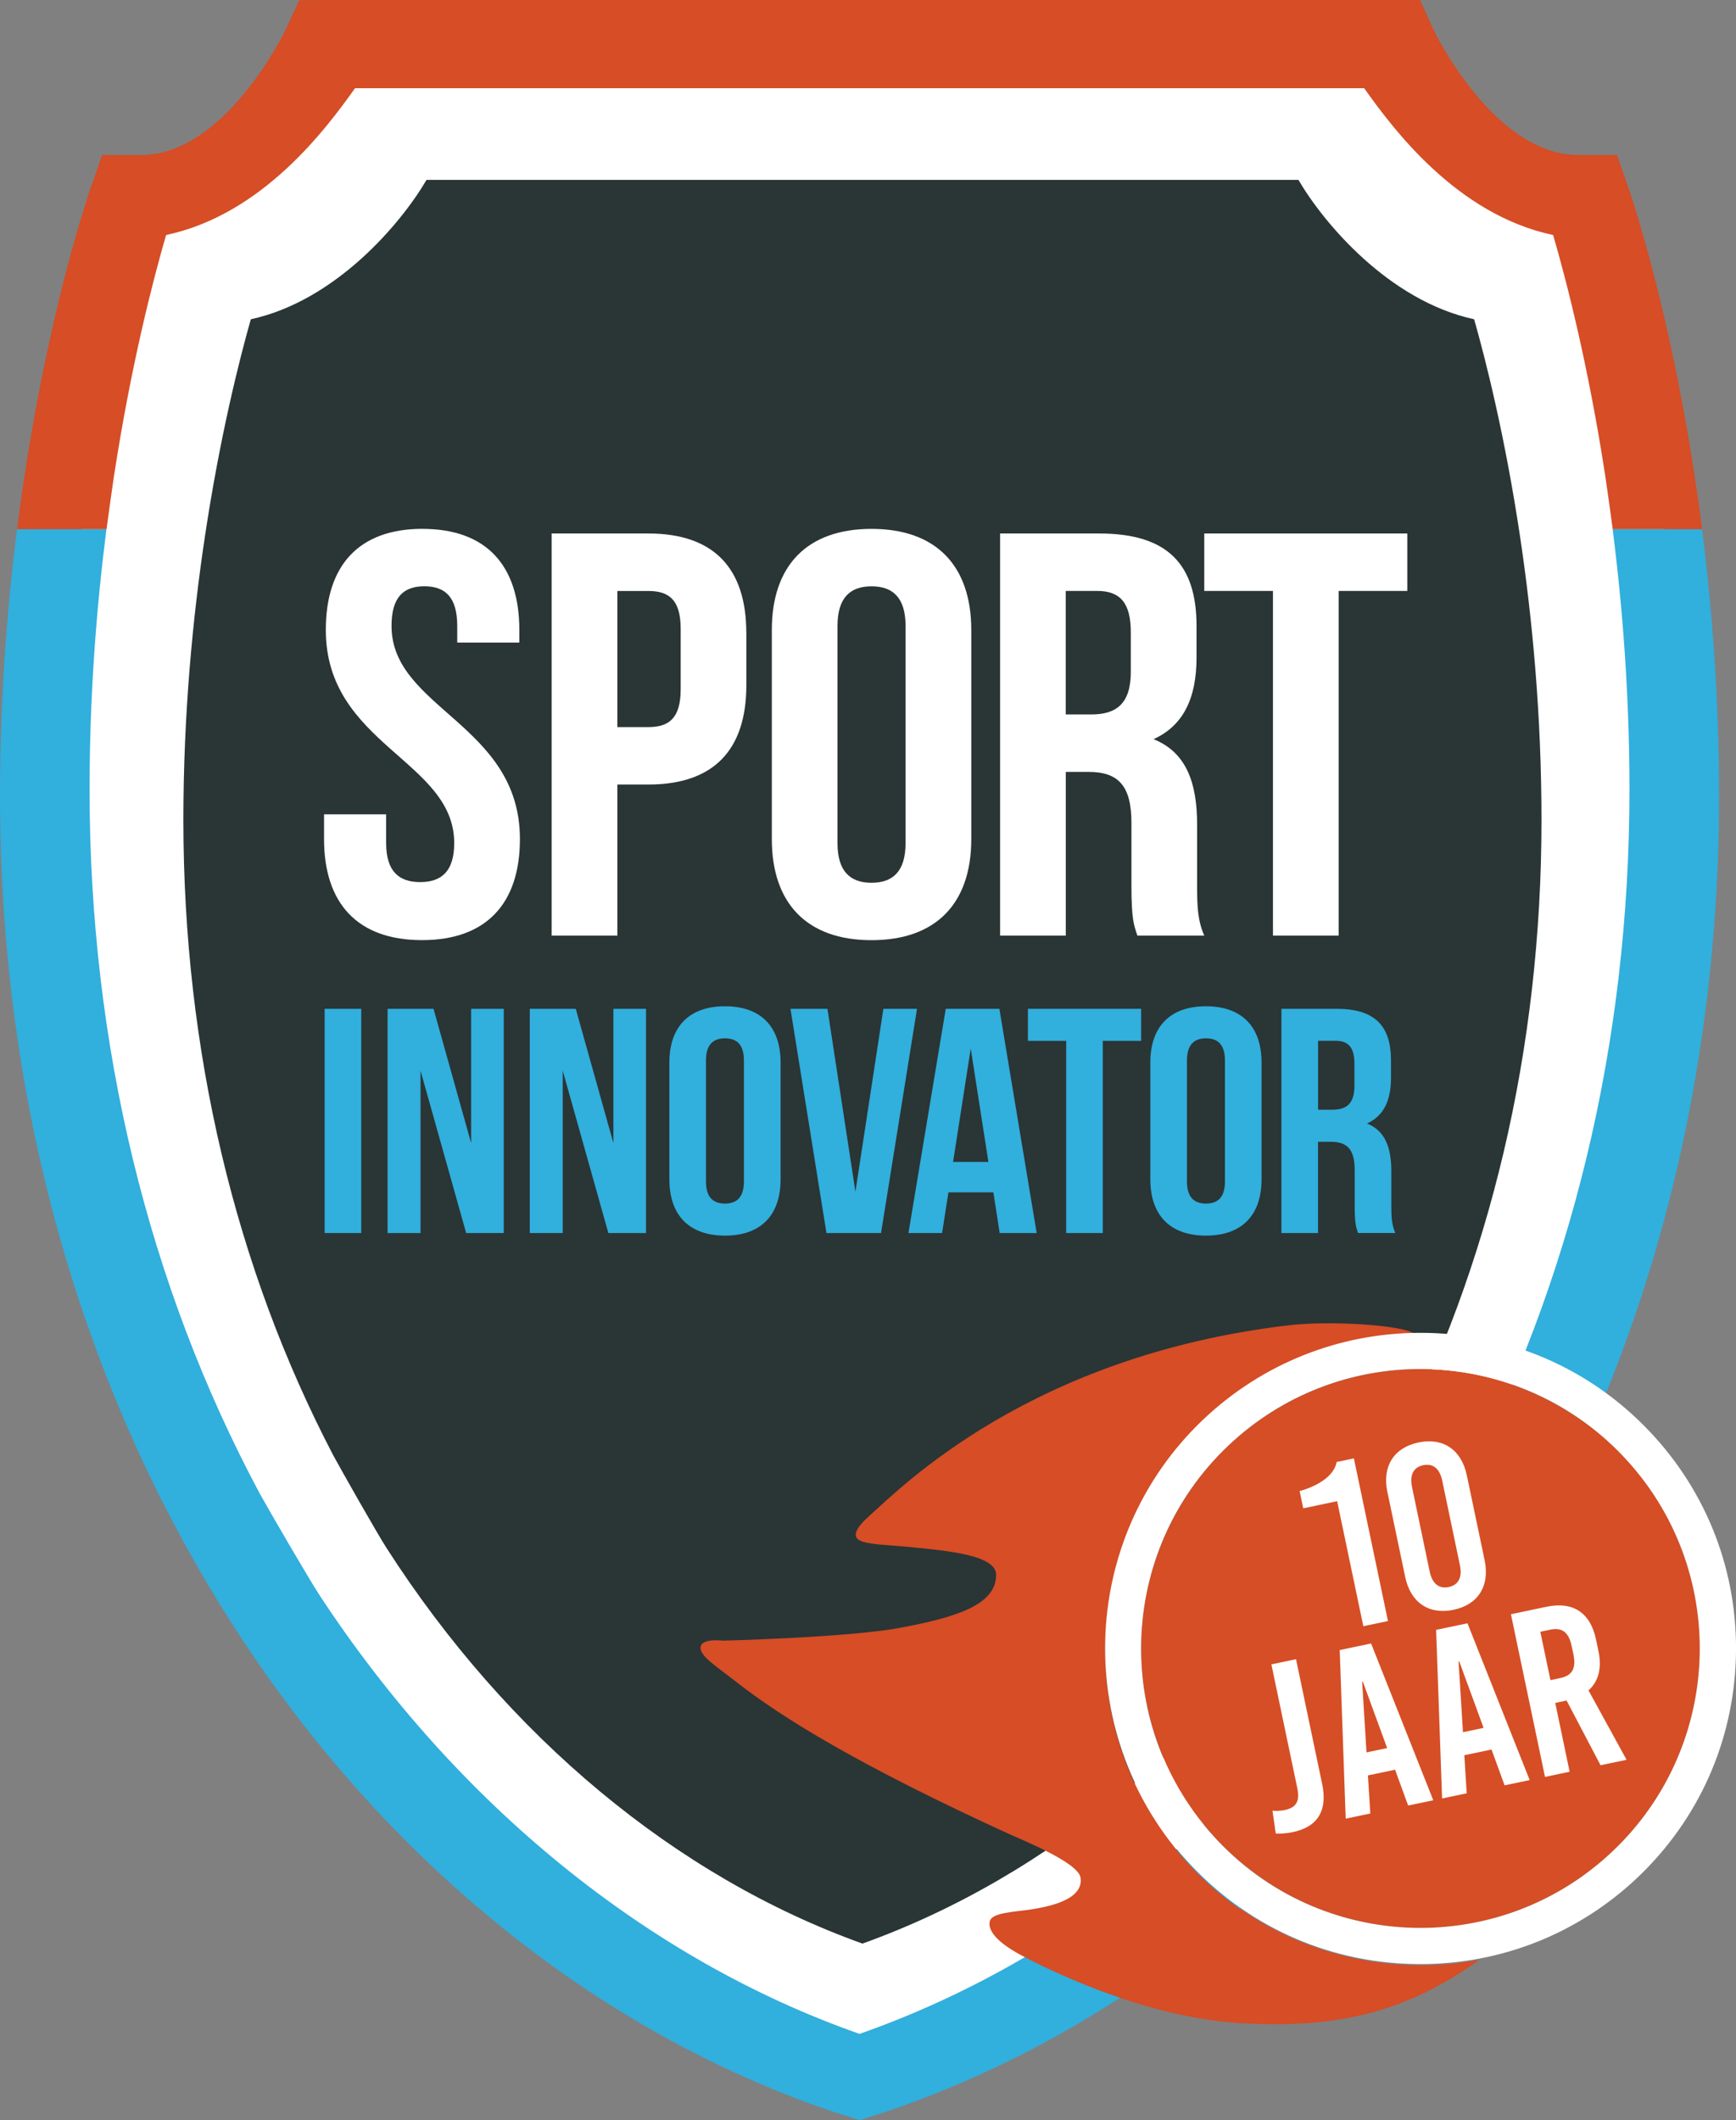
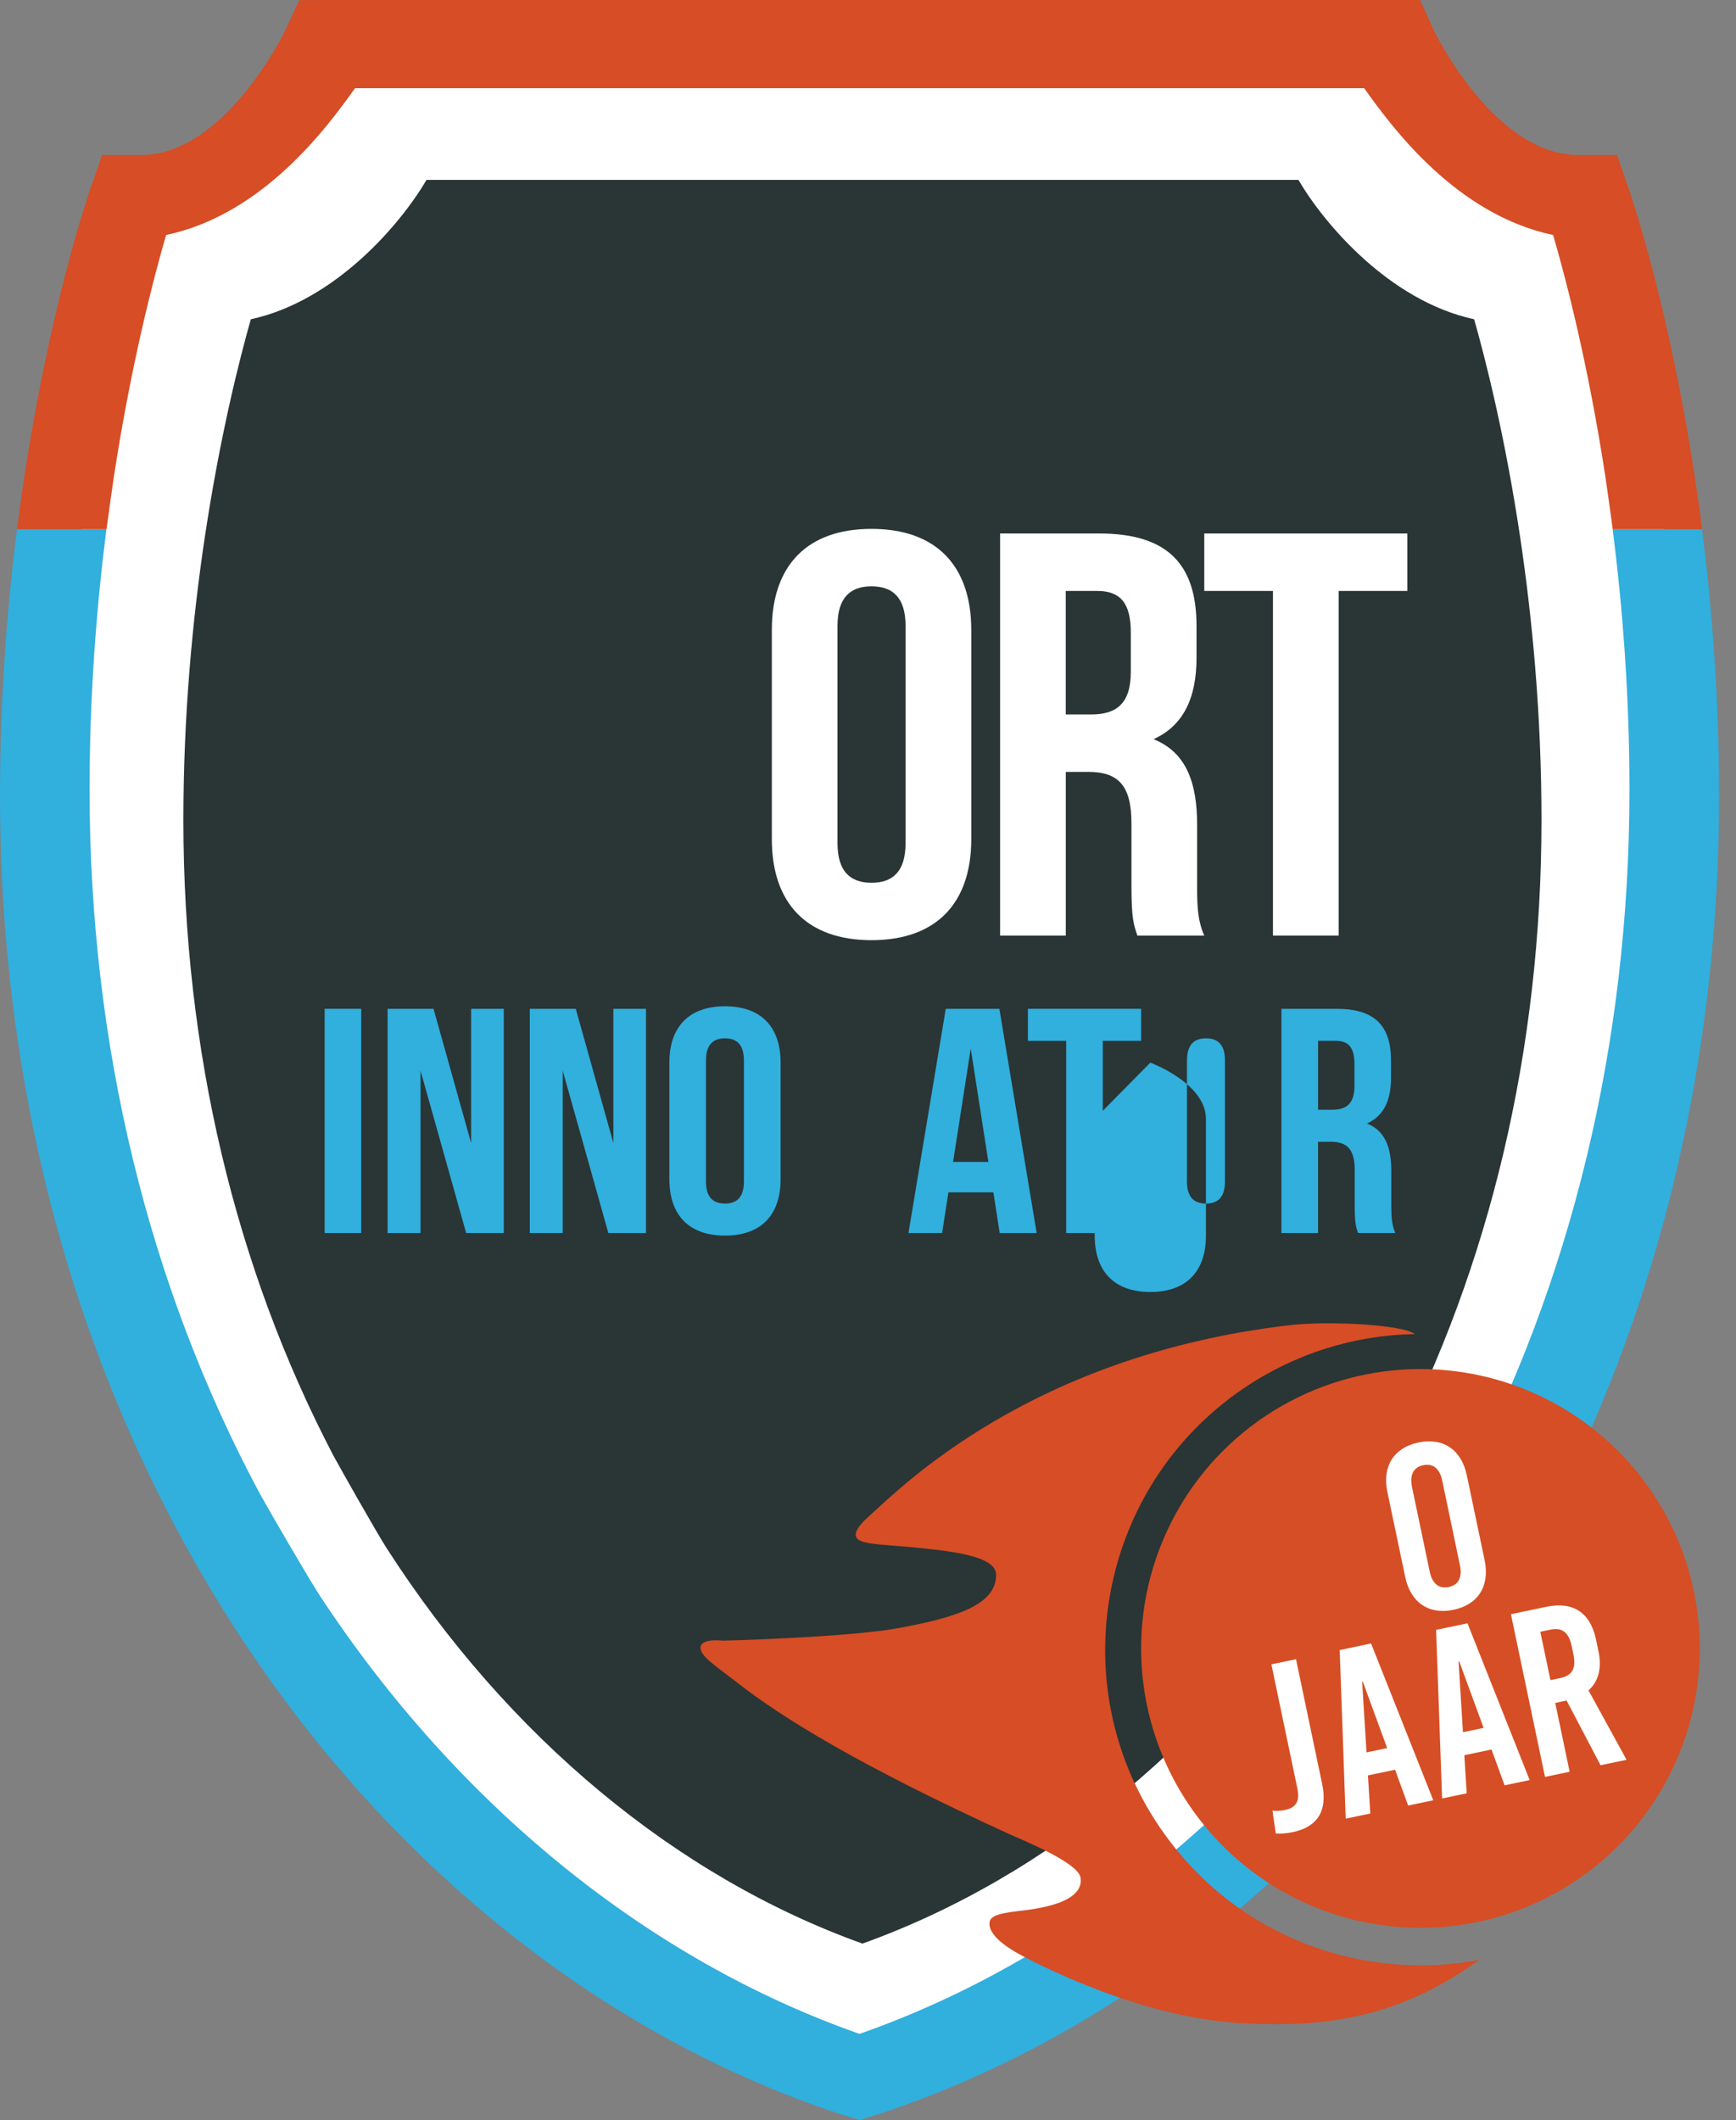
<svg xmlns="http://www.w3.org/2000/svg" id="Laag_1" data-name="Laag 1" viewBox="0 0 383.58 468.3">
  <rect x="0" y="0" width="383.58" height="468.3" fill="#808080" stroke="none" />
  <defs>
    <style>
      .cls-1 {
        fill: #2a3535;
      }

      .cls-2 {
        fill: #d64e25;
      }

      .cls-3 {
        fill: #fff;
      }

      .cls-4 {
        fill: #31afdd;
      }

      .cls-5 {
        fill: #d64d26;
      }
    </style>
  </defs>
  <path class="cls-3" d="M77.3,9.29c-2.07,4.17-11.23-.04-17.47,22.49-2.01,7.27-30.28,13.99-32.44,22.49-19.45,76.53-12.03,217.73,12.47,261.35,64.88,115.48,150.96,144.05,150.96,144.05,0,0,129.13-46.8,168.43-200.57,13.81-54.02,15.64-153.22-4.99-207.26-2.64-6.92-27.42-9.71-29.94-15.8-11.43-27.66-22.46-26.74-22.46-26.74H77.3Z" />
  <path class="cls-1" d="M340.6,181.13c0-23.31-2.04-44.57-4.7-62.39h0c-3.36-22.53-7.72-39.56-10.18-48.22-18.84-4.08-33.26-21.27-38.82-30.78H94.24c-5.56,9.51-19.98,26.69-38.82,30.78-2.46,8.67-6.81,25.71-10.18,48.22-2.67,17.84-4.72,39.12-4.72,62.39,0,50.89,11.45,98.89,33.12,140.34,1.94,3.58,9.7,17.25,11.76,20.45,26.79,41.72,64.04,72.65,105.16,87.39,41.12-14.74,78.37-45.67,105.16-87.39,3.21-5,11.01-19.11,12.01-20.96,21.5-41.34,32.87-89.15,32.87-139.83" />
-   <path class="cls-3" d="M93.37,116.82c14.11,0,21.38,8.12,21.38,22.33v2.79h-13.72v-3.68c0-6.34-2.64-8.76-7.26-8.76s-7.26,2.41-7.26,8.76c0,18.27,28.37,21.7,28.37,47.07,0,14.21-7.39,22.33-21.64,22.33s-21.64-8.12-21.64-22.33v-5.46h13.72v6.34c0,6.35,2.9,8.63,7.52,8.63s7.52-2.28,7.52-8.63c0-18.27-28.37-21.7-28.37-47.07,0-14.21,7.26-22.33,21.38-22.33" />
-   <path class="cls-3" d="M164.91,139.79v11.55c0,14.21-7.12,21.95-21.64,21.95h-6.86v33.37h-14.52v-88.82h21.37c14.52,0,21.64,7.74,21.64,21.95M136.41,130.53v30.07h6.86c4.62,0,7.13-2.03,7.13-8.37v-13.32c0-6.34-2.51-8.37-7.13-8.37h-6.86Z" />
  <path class="cls-3" d="M170.54,139.15c0-14.21,7.78-22.33,22.03-22.33s22.04,8.12,22.04,22.33v46.19c0,14.21-7.78,22.33-22.04,22.33s-22.03-8.12-22.03-22.33v-46.19ZM185.05,186.23c0,6.34,2.9,8.76,7.52,8.76s7.52-2.41,7.52-8.76v-47.96c0-6.35-2.9-8.76-7.52-8.76s-7.52,2.41-7.52,8.76v47.96Z" />
  <path class="cls-3" d="M251.32,206.66c-.79-2.28-1.32-3.68-1.32-10.91v-13.96c0-8.25-2.9-11.29-9.5-11.29h-5.01v36.16h-14.51v-88.82h21.9c15.04,0,21.5,6.72,21.5,20.43v6.98c0,9.13-3.03,15.1-9.5,18.02,7.26,2.92,9.63,9.64,9.63,18.91v13.7c0,4.31.13,7.49,1.58,10.78h-14.78ZM235.48,130.53v27.28h5.67c5.41,0,8.71-2.28,8.71-9.39v-8.75c0-6.34-2.24-9.14-7.39-9.14h-6.99Z" />
  <polygon class="cls-3" points="266.09 117.84 310.95 117.84 310.95 130.53 295.78 130.53 295.78 206.66 281.27 206.66 281.27 130.53 266.09 130.53 266.09 117.84" />
  <rect class="cls-4" x="71.73" y="222.83" width="8.09" height="49.53" />
  <polygon class="cls-4" points="92.92 236.49 92.92 272.36 85.64 272.36 85.64 222.83 95.79 222.83 104.1 252.48 104.1 222.83 111.31 222.83 111.31 272.36 103 272.36 92.92 236.49" />
  <polygon class="cls-4" points="124.34 236.49 124.34 272.36 117.06 272.36 117.06 222.83 127.22 222.83 135.53 252.48 135.53 222.83 142.74 222.83 142.74 272.36 134.42 272.36 124.34 236.49" />
  <path class="cls-4" d="M147.9,234.72c0-7.92,4.34-12.45,12.29-12.45s12.29,4.53,12.29,12.45v25.76c0,7.92-4.34,12.45-12.29,12.45s-12.29-4.53-12.29-12.45v-25.76ZM155.99,260.97c0,3.54,1.62,4.88,4.19,4.88s4.19-1.34,4.19-4.88v-26.74c0-3.54-1.62-4.88-4.19-4.88s-4.19,1.35-4.19,4.88v26.74Z" />
-   <polygon class="cls-4" points="189.01 263.23 195.19 222.83 202.62 222.83 194.67 272.36 182.61 272.36 174.66 222.83 182.83 222.83 189.01 263.23" />
  <path class="cls-4" d="M229.06,272.36h-8.17l-1.4-8.99h-9.93l-1.4,8.99h-7.43l8.24-49.53h11.85l8.24,49.53ZM210.59,256.65h7.8l-3.9-25.05-3.9,25.05Z" />
  <polygon class="cls-4" points="227.12 222.83 252.14 222.83 252.14 229.91 243.67 229.91 243.67 272.36 235.58 272.36 235.58 229.91 227.12 229.91 227.12 222.83" />
-   <path class="cls-4" d="M254.17,234.72c0-7.92,4.34-12.45,12.29-12.45s12.29,4.53,12.29,12.45v25.76c0,7.92-4.34,12.45-12.29,12.45s-12.29-4.53-12.29-12.45v-25.76ZM262.27,260.97c0,3.54,1.62,4.88,4.2,4.88s4.19-1.34,4.19-4.88v-26.74c0-3.54-1.62-4.88-4.19-4.88s-4.2,1.35-4.2,4.88v26.74Z" />
+   <path class="cls-4" d="M254.17,234.72s12.29,4.53,12.29,12.45v25.76c0,7.92-4.34,12.45-12.29,12.45s-12.29-4.53-12.29-12.45v-25.76ZM262.27,260.97c0,3.54,1.62,4.88,4.2,4.88s4.19-1.34,4.19-4.88v-26.74c0-3.54-1.62-4.88-4.19-4.88s-4.2,1.35-4.2,4.88v26.74Z" />
  <path class="cls-4" d="M300.07,272.36c-.44-1.27-.74-2.05-.74-6.08v-7.78c0-4.6-1.62-6.3-5.3-6.3h-2.8v20.16h-8.09v-49.53h12.22c8.39,0,11.99,3.75,11.99,11.39v3.89c0,5.09-1.69,8.42-5.3,10.05,4.05,1.63,5.37,5.38,5.37,10.54v7.64c0,2.4.08,4.17.88,6.01h-8.24ZM291.24,229.91v15.21h3.17c3.02,0,4.86-1.27,4.86-5.24v-4.88c0-3.54-1.25-5.1-4.12-5.1h-3.9Z" />
  <path class="cls-4" d="M376.07,116.87h-19.75c2.19,17.14,3.72,36.58,3.72,57.53,0,56.13-12.89,109.08-37.27,154.86-1.13,2.05-9.98,17.68-13.61,23.21-30.38,46.2-72.62,80.46-119.24,96.78-46.62-16.33-88.86-50.58-119.24-96.78-2.33-3.55-11.14-18.68-13.33-22.65-24.57-45.9-37.56-99.06-37.56-155.42,0-20.92,1.54-40.37,3.73-57.53H3.77c-2.23,17.52-3.77,37.41-3.77,58.92,0,68.64,18.45,132.99,53.36,186.09,33.23,50.54,80.09,87.82,131.96,104.98l4.63,1.43,4.56-1.43c51.87-17.16,98.74-54.44,131.97-104.98,34.91-53.09,53.36-117.44,53.36-186.09,0-21.52-1.55-41.4-3.77-58.92" />
  <path class="cls-5" d="M374.92,108.35h0l-.02-.11h0c-5.7-39.2-14.35-64.6-14.89-66.16l-2.72-7.85h-8.6c-18.56,0-31.68-27.14-31.8-27.38l-3.13-6.85H73.88l-7.75.03-3.16,6.8c-.13.27-13.25,27.41-31.81,27.41h-8.6l-2.72,7.85c-.54,1.56-9.21,27-14.91,66.27h.01c-.42,2.83-.8,5.65-1.17,8.52h19.77c.37-2.91,1.47-10.59,1.62-11.57h0c3.82-24.92,8.75-43.8,11.54-53.4,21.36-4.52,35.43-23.56,41.75-32.43h222.97c6.31,8.87,20.39,27.91,41.75,32.43,2.8,9.59,7.73,28.45,11.55,53.4h0c.15,1,1.25,8.7,1.62,11.57h19.75c-.37-2.9-.75-5.75-1.16-8.52" />
  <path class="cls-5" d="M302.69,433.21c-19.08-3.11-35.57-13.62-46.44-29.6-21.63-31.79-13.36-75.24,18.43-96.87,11.33-7.71,24.47-11.83,37.93-12.06-2.24-1.97-18.51-3.04-27.83-1.95-57.21,6.72-85.8,35.97-92.65,42.06-3.06,2.72-3.89,4.58-2.16,5.47,1.73.9,5.7.96,10.22,1.38,9.76.91,19.91,1.93,19.91,6.22,0,6.7-8.96,9.4-21.24,11.7-11.6,2.16-39.07,2.83-39.07,2.83,0,0-4.71-.59-4.99,1.38-.29,1.97,3.38,4.21,7.77,7.65,10.33,8.11,27.48,18.61,60.12,33.56,3.02,1.38,15.54,6.4,16.06,9.74s-2.8,5.8-10.86,7.03c-3.96.6-8.64.7-9.18,2.59-.27.96-.22,3.4,5.71,6.86,2.86,1.67,26.13,14.08,48.71,15.61,21.04,1.42,36.21-1.95,51.71-12.49.75-.51,1.41-.97,2.04-1.42-7.89,1.49-16.06,1.63-24.18.31Z" />
  <circle class="cls-2" cx="313.86" cy="364.12" r="61.72" />
-   <path class="cls-3" d="M313.85,302.4c16.34,0,32.66,6.45,44.79,19.25,23.46,24.73,22.42,63.8-2.31,87.26-11.94,11.32-27.22,16.94-42.46,16.94-16.34,0-32.66-6.45-44.79-19.25-23.46-24.73-22.42-63.8,2.31-87.26,11.94-11.32,27.22-16.94,42.46-16.94M313.85,294.4h0c-17.92,0-34.96,6.8-47.97,19.13-27.89,26.46-29.06,70.67-2.61,98.57,13.3,14.02,31.27,21.74,50.6,21.74,17.92,0,34.96-6.8,47.97-19.14,13.51-12.82,21.23-30.13,21.72-48.74.49-18.62-6.29-36.31-19.11-49.82-13.3-14.02-31.27-21.74-50.6-21.74h0Z" />
-   <path class="cls-3" d="M301.24,359.21l-5.79-27.62-7.49,1.57-.8-3.8c4.3-1.22,7.63-3.47,8.19-6.43l3.8-.8,7.53,35.93-5.44,1.14Z" />
  <path class="cls-3" d="M324.1,325.86l3.94,18.79c1.18,5.65-1.43,9.79-6.87,10.93-5.44,1.14-9.5-1.6-10.68-7.25l-3.94-18.79c-1.18-5.65,1.43-9.78,6.87-10.92,5.44-1.14,9.5,1.6,10.68,7.25ZM311.99,328.45l3.91,18.69c.56,2.67,2.04,3.86,4.2,3.41,2.16-.45,3.04-2.14,2.48-4.81l-3.91-18.69c-.56-2.67-2.04-3.86-4.2-3.41-2.16.45-3.03,2.14-2.48,4.81Z" />
  <path class="cls-3" d="M292.14,394.06c1.21,5.75-.86,9.45-6.51,10.63-1.28.27-2.55.37-3.74.3l-.73-5.04c.71.07,1.68.08,2.75-.15,2.52-.53,3.33-1.98,2.75-4.76l-5.74-27.41,5.44-1.14,5.78,27.57Z" />
  <path class="cls-3" d="M311.14,398.82l-2.89-7.92-6,1.26.53,8.41-5.44,1.14-1.32-37.24,6.93-1.45,13.74,34.63-5.55,1.16ZM301.93,387.08l4.57-.96-5.38-14.68-.15.03.97,15.61Z" />
  <path class="cls-3" d="M332.45,394.35l-2.89-7.91-6.01,1.26.53,8.41-5.44,1.14-1.32-37.24,6.93-1.45,13.74,34.63-5.54,1.16ZM323.24,382.62l4.57-.96-5.38-14.68-.15.03.97,15.61Z" />
  <path class="cls-3" d="M346.15,375.62l-2.51.53,3.18,15.2-5.44,1.14-7.53-35.93,7.85-1.65c5.85-1.23,9.7,1.29,10.94,7.19l.54,2.57c.8,3.8.02,6.75-2.19,8.71l8.41,15.33-5.75,1.2-7.5-14.29ZM342.58,371.11l2.21-.46c2.62-.55,3.51-2.18,2.87-5.21l-.39-1.85c-.63-3.03-2.11-4.17-4.72-3.62l-2.21.46,2.24,10.68Z" />
</svg>